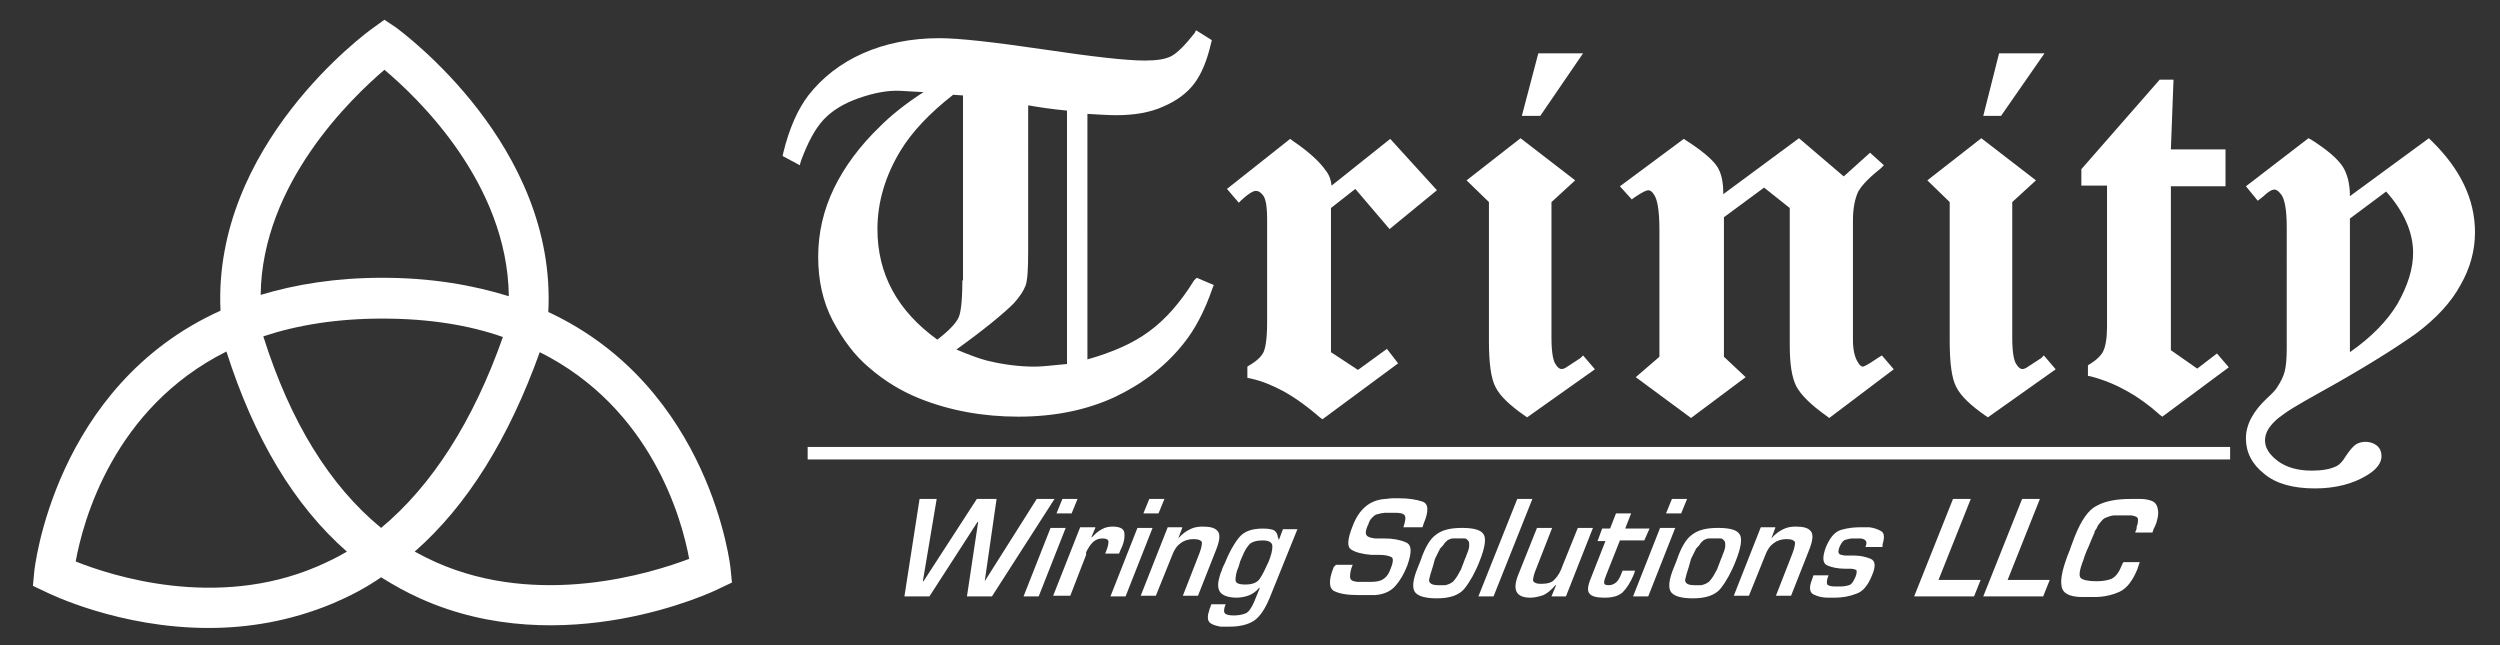
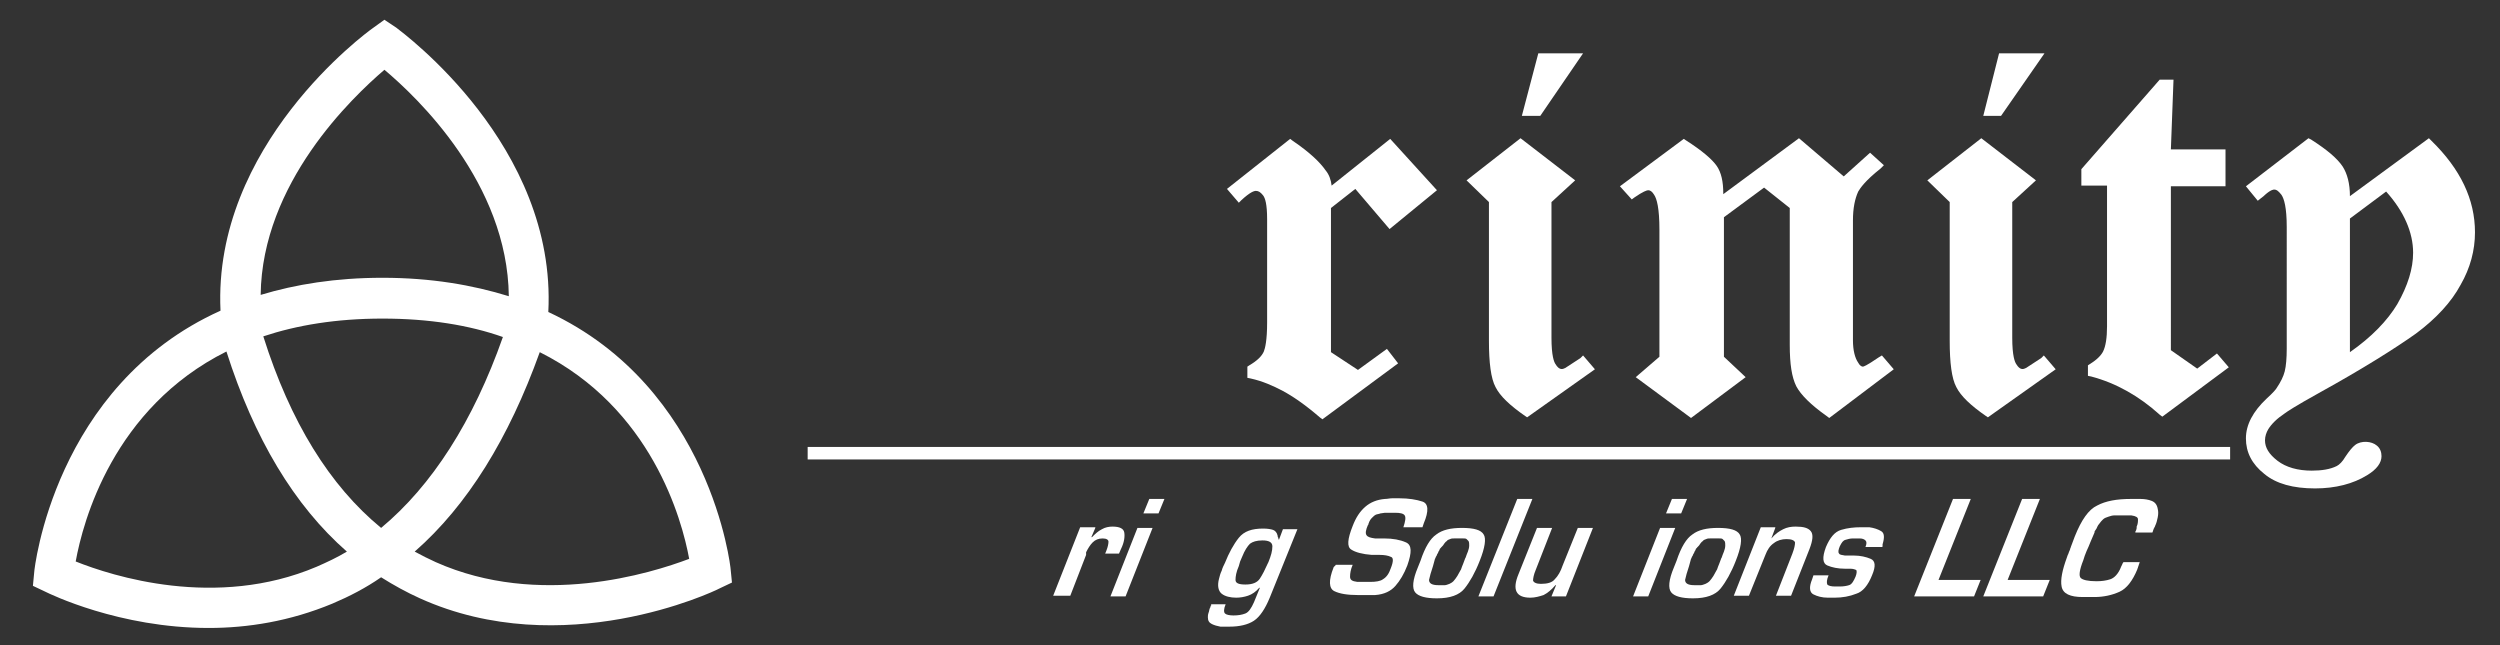
<svg xmlns="http://www.w3.org/2000/svg" version="1.1" id="Layer_1" x="0px" y="0px" width="379.8px" height="98px" viewBox="0 0 379.8 98" style="enable-background:new 0 0 379.8 98;" xml:space="preserve">
  <rect x="0" y="0" width="379.8" height="98" fill="#333333" stroke="none" />
  <style type="text/css">
	.st0{fill:#FFFFFF;}
</style>
  <g>
    <g>
      <g>
-         <path class="st0" d="M181.4,42.6c-2.1,3.4-4.4,6-6.9,7.8c-2.3,1.7-5.4,3.1-9.3,4.2V17.3c1.7,0.1,3.2,0.2,4.4,0.2     c2.7,0,5.1-0.4,7.1-1.3c2.1-0.9,3.7-2.1,4.8-3.6c1.1-1.5,1.9-3.5,2.5-6.1l0.1-0.4l-2.4-1.5L181.5,5c-1.4,1.8-2.6,3-3.5,3.5     c-0.9,0.5-2.3,0.7-4.1,0.7c-2.8,0-8-0.6-15.4-1.7c-7.5-1.1-12.8-1.7-15.8-1.7c-4.3,0-8.2,0.8-11.6,2.3c-3.4,1.5-6.2,3.7-8.3,6.4     c-1.6,2.1-2.9,5-3.8,8.7l-0.1,0.5l2.6,1.4l0.2-0.7c1-2.7,2.1-4.8,3.4-6.2c1.3-1.4,3.1-2.5,5.4-3.3c2.3-0.8,4.4-1.2,6.3-1.1     l3.5,0.2c-2.8,1.8-5,3.6-6.6,5.2c-3.1,3-5.4,6.1-7,9.4c-1.6,3.3-2.4,6.8-2.4,10.4c0,3.6,0.7,6.8,2.2,9.7c1.5,2.8,3.3,5.3,5.6,7.2     c2.3,2,4.8,3.5,7.5,4.6c4.7,1.9,9.8,2.8,15.1,2.8c5.5,0,10.4-1,14.7-3c4.2-2,7.7-4.7,10.4-8.1c1.7-2.1,3.2-4.9,4.4-8.4l0.2-0.5     l-2.6-1.1L181.4,42.6z M146.2,42.6c0,3.6-0.3,5.1-0.6,5.7c-0.3,0.6-1,1.6-3.2,3.3c-6.1-4.4-9.1-10-9.1-16.8     c0-4.1,1.2-8.1,3.5-11.9c1.7-2.8,4.4-5.7,8-8.5l1.5,0.1V42.6z M162.1,16.8v38.5c-2.2,0.2-3.8,0.4-4.9,0.4c-2.3,0-4.7-0.3-7.2-0.9     c-1.2-0.3-2.8-0.9-4.7-1.7c4.3-3.1,7.2-5.5,8.7-7c0.9-1,1.5-1.9,1.8-2.7c0.3-0.8,0.4-2.5,0.4-5.3V16     C157.9,16.3,159.9,16.6,162.1,16.8z" />
        <path class="st0" d="M205.9,28.7l5.2,6.1l7.2-5.9l-7.1-7.8l-8.9,7.1c-0.1-0.9-0.4-1.7-0.9-2.3c-0.9-1.3-2.5-2.8-5-4.5l-0.4-0.3     l-9.6,7.6l1.8,2.1l0.4-0.4c1.3-1.2,1.9-1.4,2.2-1.4c0.4,0,0.7,0.2,1.1,0.7c0.3,0.4,0.6,1.3,0.6,3.6v15.7c0,2.7-0.3,3.9-0.5,4.4     c-0.3,0.7-1,1.4-2.2,2.1l-0.3,0.2v1.7l0.5,0.1c1.8,0.4,3.4,1.1,4.9,1.9c1.5,0.8,3.4,2.1,5.6,4l0.4,0.3l11.5-8.5l-1.7-2.2     l-4.4,3.2l-4.1-2.7V31.6L205.9,28.7z" />
        <path class="st0" d="M240.1,54.4c-1.2,0.8-2,1.3-2.3,1.5c-0.4,0.2-0.9,0.4-1.5-0.6c-0.2-0.3-0.6-1.2-0.6-4V30.7l3.6-3.3l-8.3-6.4     l-8.2,6.4l3.4,3.3v21.1c0,3.3,0.3,5.7,1,7c0.7,1.4,2.2,2.8,4.5,4.4l0.3,0.2l10.3-7.3l-1.8-2.1L240.1,54.4z" />
        <polygon class="st0" points="240.5,8.1 233.7,8.1 231.2,17.6 234,17.6    " />
        <path class="st0" d="M285.4,54.3c-1.9,1.3-2.3,1.4-2.4,1.4c-0.2,0-0.5-0.2-0.7-0.6c-0.5-0.7-0.8-1.9-0.8-3.4V33.5     c0-1.9,0.3-3.3,0.8-4.4c0.3-0.5,1-1.6,3.4-3.5l0.5-0.5l-2.1-1.9l-4,3.6l-6.8-5.8l-11.5,8.5v-0.1c0-1.8-0.3-3.2-1-4.2     c-0.7-1-2.2-2.3-4.7-3.9l-0.3-0.2l-9.7,7.2l1.8,2l0.4-0.3c1.3-0.9,1.9-1.1,2.1-1.1c0.3,0,0.6,0.2,0.9,0.7c0.4,0.6,0.8,2,0.8,5.3     v19.3l-3.6,3.1l8.4,6.2l8.3-6.2l-3.3-3.1V33l6.1-4.5l3.9,3.1v20.8c0,2.9,0.3,4.9,1,6.3c0.7,1.3,2.2,2.8,4.6,4.5l0.4,0.3l9.8-7.4     l-1.8-2.1L285.4,54.3z" />
        <polygon class="st0" points="310.6,8.1 303.7,8.1 301.3,17.6 304,17.6    " />
        <path class="st0" d="M310.1,54.4c-1.2,0.8-2,1.3-2.3,1.5c-0.4,0.2-0.9,0.4-1.5-0.6c-0.2-0.3-0.6-1.2-0.6-4V30.7l3.6-3.3l-8.3-6.4     l-8.2,6.4l3.4,3.3v21.1c0,3.3,0.3,5.7,1,7c0.7,1.4,2.2,2.8,4.5,4.4l0.3,0.2l10.3-7.3l-1.8-2.1L310.1,54.4z" />
        <path class="st0" d="M333.8,56l-4-2.8V28.3h8.3v-5.6h-8.3l0.4-10.6h-2.1l-11.9,13.6v2.5h3.9v21.4c0,1.7-0.2,3-0.6,3.8     c-0.3,0.6-1,1.3-2,1.9l-0.3,0.2v1.6l0.5,0.1c3.8,1,7.3,3,10.4,5.8l0.4,0.3l10.1-7.5l-1.8-2.1L333.8,56z" />
        <path class="st0" d="M369.4,21.4L369,21l-12,8.8c0-1.9-0.4-3.4-1.1-4.5c-0.8-1.2-2.3-2.5-4.8-4.1l-0.4-0.2l-9.5,7.3l1.8,2.2     l0.5-0.4c0.3-0.2,0.5-0.4,0.6-0.5c0.9-0.8,1.3-0.8,1.4-0.8c0.4,0,0.7,0.3,1.1,0.8c0.4,0.6,0.8,1.9,0.8,4.9V53     c0,1.4-0.1,2.6-0.3,3.4c-0.2,0.8-0.6,1.6-1.2,2.5c-0.1,0.2-0.5,0.7-1.6,1.7c-2,1.9-3.1,3.9-3.1,6c0,2.1,0.9,3.9,2.8,5.4     c1.8,1.5,4.4,2.2,7.7,2.2c3.1,0,5.8-0.7,7.9-2c1.5-0.9,2.2-1.9,2.2-2.9c0-0.6-0.2-1.2-0.7-1.6c-0.8-0.7-2.4-0.8-3.3-0.1     c-0.4,0.3-0.9,0.9-1.5,1.8c-0.4,0.7-0.9,1.2-1.3,1.4c-1,0.5-2.3,0.7-3.8,0.7c-2.1,0-3.9-0.5-5.2-1.5c-1.3-1-1.9-2-1.9-3.1     c0-0.6,0.2-1.2,0.5-1.7c0.5-0.8,1.3-1.6,2.5-2.4c0.4-0.3,1.6-1.1,5.2-3.1c6.7-3.7,11.6-6.8,14.7-9c3.1-2.3,5.4-4.8,6.8-7.4     c1.5-2.6,2.2-5.3,2.2-8C376,30.3,373.8,25.7,369.4,21.4z M366.6,38.4c0,2.4-0.8,5-2.4,7.8c-1.5,2.5-3.9,5-7.2,7.3V33.2l5.5-4.1     C365.2,32.1,366.6,35.3,366.6,38.4z" />
      </g>
    </g>
    <g>
-       <path class="st0" d="M150.7,90.6h-3.8l1.7-11.3h-0.1l-7.3,11.3h-3.8l2.3-14.8h2.6l-2.1,12.5h0.1l8.1-12.5h3l-1.8,12.5l7.9-12.5    h2.7L150.7,90.6z" />
-       <path class="st0" d="M157.8,90.6h-2.3l4.1-10.4h2.3L157.8,90.6z M162.8,78h-2.3l0.9-2.2h2.3L162.8,78z" />
      <path class="st0" d="M166.4,80.2l-0.6,1.4h0.1c0.5-0.5,0.9-0.9,1.5-1.2c0.5-0.3,1.1-0.4,1.6-0.4c1.1,0,1.7,0.3,1.8,0.9    c0.1,0.6,0,1.5-0.5,2.5l-0.3,0.7h-2.1l0.2-0.5c0.2-0.5,0.3-1,0.3-1.3c0-0.3-0.3-0.5-0.9-0.5c-0.6,0-1.1,0.2-1.5,0.6    c-0.4,0.4-0.7,0.9-1,1.5c0,0,0,0.1,0,0.1c0,0,0,0.1,0,0.1c0,0,0,0.1,0,0.1c0,0,0,0.1,0,0.1l-2.4,6.2H160l4.1-10.4H166.4z" />
      <path class="st0" d="M171,90.6h-2.3l4.1-10.4h2.3L171,90.6z M176,78h-2.3l0.9-2.2h2.3L176,78z" />
-       <path class="st0" d="M179.6,80.2l-0.6,1.6c0.6-0.7,1.2-1.1,1.8-1.4c0.6-0.3,1.2-0.4,1.9-0.4c1.2,0,1.9,0.2,2.3,0.7    c0.4,0.5,0.3,1.4-0.2,2.7l-2.8,7.1h-2.3l2.5-6.4c0.3-0.8,0.4-1.3,0.4-1.7c-0.1-0.3-0.5-0.5-1.3-0.5c-0.7,0-1.4,0.2-1.9,0.6    c-0.6,0.4-1,1-1.3,1.8l-2.5,6.2h-2.3l4.1-10.4H179.6z" />
      <path class="st0" d="M192.9,90.8c-0.7,1.7-1.5,2.9-2.4,3.5c-0.9,0.6-2.2,0.9-3.7,0.9c-0.2,0-0.4,0-0.7,0c-0.2,0-0.5,0-0.7,0    c-0.5-0.1-0.9-0.2-1.3-0.4c-0.4-0.2-0.6-0.5-0.6-1c0-0.2,0-0.4,0.1-0.7c0.1-0.2,0.1-0.5,0.2-0.7c0-0.1,0.1-0.1,0.1-0.2    c0-0.1,0-0.2,0.1-0.2c0,0,0-0.1,0-0.1c0,0,0-0.1,0-0.1l2.2,0c-0.3,0.7-0.3,1.2-0.1,1.4c0.2,0.2,0.7,0.3,1.3,0.3    c0.7,0,1.3-0.1,1.8-0.3c0.5-0.2,0.9-0.8,1.3-1.7l0.9-2.2h-0.1c-0.5,0.6-1.1,1-1.7,1.2c-0.6,0.2-1.2,0.3-1.8,0.3    c-0.9,0-1.7-0.2-2.2-0.6c-0.5-0.4-0.7-1.2-0.4-2.3c0.1-0.4,0.2-0.8,0.4-1.2c0.1-0.4,0.3-0.8,0.5-1.2c0.6-1.5,1.3-2.8,2.1-3.8    c0.8-1,2-1.4,3.7-1.4c0.7,0,1.2,0.1,1.5,0.2c0.3,0.1,0.6,0.4,0.7,0.9c0,0.1,0,0.2,0.1,0.3c0,0.1,0,0.2,0.1,0.3l0.6-1.6h2.2    L192.9,90.8z M188.2,86c-0.4,0.9-0.5,1.6-0.5,2.1c0,0.5,0.5,0.7,1.5,0.7c1.1,0,1.8-0.3,2.2-0.9c0.4-0.6,0.8-1.4,1.2-2.3l0.1-0.2    c0.4-1,0.6-1.7,0.6-2.4c0-0.6-0.5-0.9-1.5-0.9c-0.9,0-1.5,0.2-1.9,0.5c-0.4,0.4-0.8,1-1.2,2l-0.3,0.7L188.2,86z" />
      <path class="st0" d="M213.2,80.1c0.3-0.9,0.4-1.5,0.2-1.8c-0.2-0.3-0.7-0.4-1.5-0.4h-0.7c-0.1,0-0.3,0-0.4,0s-0.3,0-0.4,0    c-0.2,0-0.5,0.1-0.7,0.1c-0.2,0.1-0.5,0.1-0.7,0.2c-0.2,0.1-0.4,0.3-0.6,0.5c-0.2,0.2-0.3,0.4-0.4,0.6c0,0.1-0.1,0.2-0.1,0.3    c0,0.1-0.1,0.2-0.1,0.2c-0.3,0.7-0.4,1.2-0.2,1.5s0.6,0.4,1.3,0.5c0.1,0,0.1,0,0.2,0c0.1,0,0.1,0,0.2,0c0.2,0,0.3,0,0.5,0    c0.2,0,0.3,0,0.5,0c1.3,0,2.4,0.2,3.3,0.6c0.9,0.4,0.9,1.5,0.2,3.5c-0.5,1.3-1.1,2.3-1.8,3.1c-0.7,0.8-1.7,1.3-3.1,1.4    c-0.2,0-0.4,0-0.7,0c-0.2,0-0.4,0-0.6,0c-0.2,0-0.4,0-0.7,0c-0.2,0-0.4,0-0.6,0c-1.6,0-2.8-0.2-3.6-0.6c-0.8-0.4-0.9-1.6-0.1-3.6    c0,0,0-0.1,0.1-0.1c0-0.1,0-0.1,0.1-0.1c0,0,0-0.1,0.1-0.1c0-0.1,0-0.1,0.1-0.1h2.5c-0.3,0.7-0.4,1.3-0.4,1.8    c0,0.5,0.3,0.7,1.1,0.8c0.3,0,0.7,0,1,0s0.7,0,1,0c0.8,0,1.5-0.1,1.9-0.4c0.5-0.3,0.9-0.8,1.2-1.7c0.4-1,0.4-1.6,0-1.7    c-0.4-0.2-1-0.3-1.7-0.3c-0.1,0-0.3,0-0.4,0c-0.1,0-0.3,0-0.4,0c-0.1,0-0.1,0-0.2,0c-0.1,0-0.1,0-0.2,0c-1.4-0.1-2.5-0.4-3.1-0.8    c-0.7-0.4-0.6-1.6,0.2-3.6c0.5-1.3,1.1-2.2,1.9-2.9c0.8-0.7,1.8-1.1,3-1.2c0.4,0,0.7-0.1,1.1-0.1c0.4,0,0.7,0,1.1,0    c1.4,0,2.6,0.2,3.5,0.5c0.9,0.3,1,1.4,0.2,3.3l-0.2,0.6H213.2z" />
      <path class="st0" d="M218.2,81.2c0.9-0.7,2.2-1,3.9-1c1.8,0,2.9,0.3,3.3,1c0.4,0.6,0.2,2-0.6,4c-0.7,1.8-1.5,3.2-2.3,4.2    c-0.8,1-2.2,1.5-4.2,1.5c-1.7,0-2.8-0.3-3.3-0.9c-0.5-0.6-0.4-1.9,0.4-3.8l0.4-1C216.5,83.1,217.3,81.8,218.2,81.2z M217.7,86    c-0.3,0.9-0.5,1.6-0.6,2.1c0,0.5,0.4,0.8,1.4,0.8h0.3c0.1,0,0.2,0,0.3,0c0.1,0,0.2,0,0.4,0c0.2,0,0.4-0.1,0.7-0.2    c0.2-0.1,0.4-0.2,0.6-0.4c0.2-0.2,0.4-0.5,0.6-0.8c0.2-0.3,0.3-0.6,0.5-0.9c0.1-0.1,0.1-0.3,0.2-0.5c0.1-0.2,0.1-0.3,0.2-0.5    l0.3-0.8c0.1-0.1,0.1-0.3,0.2-0.5c0.1-0.2,0.1-0.3,0.2-0.5c0.1-0.3,0.2-0.6,0.2-0.9c0-0.3,0-0.5-0.1-0.7c-0.1-0.1-0.2-0.2-0.3-0.3    c-0.1-0.1-0.3-0.1-0.5-0.1c-0.1,0-0.2,0-0.2,0c-0.1,0-0.1,0-0.2,0h-0.6c-0.1,0-0.1,0-0.2,0c-0.1,0-0.2,0-0.2,0    c-0.2,0-0.4,0-0.6,0.1c-0.2,0.1-0.4,0.1-0.5,0.3c-0.2,0.1-0.3,0.3-0.4,0.4c-0.1,0.2-0.2,0.3-0.4,0.5c0,0-0.1,0.1-0.1,0.1    c0,0,0,0.1-0.1,0.1c-0.1,0.1-0.1,0.3-0.2,0.4c-0.1,0.1-0.1,0.3-0.2,0.4c-0.1,0.1-0.1,0.3-0.2,0.4c-0.1,0.1-0.1,0.3-0.2,0.4    L217.7,86z" />
      <path class="st0" d="M226.9,90.6h-2.3l5.9-14.8h2.3L226.9,90.6z" />
      <path class="st0" d="M237.9,90.6h-2.2l0.7-1.7h-0.1c-0.6,0.7-1.2,1.2-1.8,1.5c-0.6,0.2-1.3,0.4-2,0.4c-1.1,0-1.8-0.3-2.1-0.9    c-0.3-0.6-0.2-1.5,0.3-2.7l2.8-7h2.3l-2.5,6.4c-0.3,0.7-0.4,1.3-0.4,1.6c0.1,0.3,0.5,0.5,1.2,0.5c1,0,1.7-0.2,2.1-0.7    c0.5-0.5,0.9-1.2,1.2-2.1l2.3-5.7h2.3L237.9,90.6z" />
-       <path class="st0" d="M249.8,82.1h-3.7l-2.1,5.3c-0.2,0.5-0.3,0.8-0.3,1.1c0,0.3,0.2,0.4,0.7,0.4c0.5,0,0.9-0.2,1.2-0.5    c0.3-0.3,0.5-0.7,0.7-1.2l0.2-0.5h1.9c0,0.1-0.1,0.2-0.1,0.3c0,0.1-0.1,0.2-0.1,0.3c-0.5,1.2-1.1,2.1-1.7,2.7    c-0.7,0.6-1.6,0.8-2.8,0.8c-1.1,0-1.9-0.2-2.2-0.6c-0.4-0.4-0.3-1.2,0.2-2.4l2.2-5.6h-1.2l0.7-1.9h1.2l0.9-2.3h2.3l-0.9,2.3h3.7    L249.8,82.1z" />
      <path class="st0" d="M250.4,90.6h-2.3l4.1-10.4h2.3L250.4,90.6z M255.4,78h-2.3l0.9-2.2h2.3L255.4,78z" />
      <path class="st0" d="M257.1,81.2c0.9-0.7,2.2-1,3.9-1c1.8,0,2.9,0.3,3.3,1c0.4,0.6,0.2,2-0.6,4c-0.7,1.8-1.5,3.2-2.3,4.2    c-0.8,1-2.2,1.5-4.2,1.5c-1.7,0-2.8-0.3-3.3-0.9c-0.5-0.6-0.4-1.9,0.4-3.8l0.4-1C255.4,83.1,256.2,81.8,257.1,81.2z M256.6,86    c-0.3,0.9-0.5,1.6-0.6,2.1c0,0.5,0.4,0.8,1.4,0.8h0.3c0.1,0,0.2,0,0.3,0c0.1,0,0.2,0,0.4,0c0.2,0,0.4-0.1,0.7-0.2    c0.2-0.1,0.4-0.2,0.6-0.4c0.2-0.2,0.4-0.5,0.6-0.8c0.2-0.3,0.3-0.6,0.5-0.9c0.1-0.1,0.1-0.3,0.2-0.5c0.1-0.2,0.1-0.3,0.2-0.5    l0.3-0.8c0.1-0.1,0.1-0.3,0.2-0.5c0.1-0.2,0.1-0.3,0.2-0.5c0.1-0.3,0.2-0.6,0.2-0.9c0-0.3,0-0.5-0.1-0.7c-0.1-0.1-0.2-0.2-0.3-0.3    c-0.1-0.1-0.3-0.1-0.5-0.1c-0.1,0-0.2,0-0.2,0c-0.1,0-0.1,0-0.2,0h-0.6c-0.1,0-0.1,0-0.2,0s-0.2,0-0.2,0c-0.2,0-0.4,0-0.6,0.1    c-0.2,0.1-0.4,0.1-0.5,0.3c-0.2,0.1-0.3,0.3-0.4,0.4c-0.1,0.2-0.2,0.3-0.4,0.5c0,0-0.1,0.1-0.1,0.1c0,0,0,0.1-0.1,0.1    c-0.1,0.1-0.1,0.3-0.2,0.4c-0.1,0.1-0.1,0.3-0.2,0.4c-0.1,0.1-0.1,0.3-0.2,0.4c-0.1,0.1-0.1,0.3-0.2,0.4L256.6,86z" />
      <path class="st0" d="M269.7,80.2l-0.6,1.6c0.6-0.7,1.2-1.1,1.8-1.4c0.6-0.3,1.2-0.4,1.9-0.4c1.2,0,1.9,0.2,2.3,0.7    c0.4,0.5,0.3,1.4-0.2,2.7l-2.8,7.1h-2.3l2.5-6.4c0.3-0.8,0.4-1.3,0.4-1.7c-0.1-0.3-0.5-0.5-1.3-0.5c-0.7,0-1.4,0.2-1.9,0.6    c-0.6,0.4-1,1-1.3,1.8l-2.5,6.2h-2.3l4.1-10.4H269.7z" />
      <path class="st0" d="M283.4,83.1c0.2-0.5,0.2-0.8,0-1c-0.2-0.2-0.5-0.3-0.9-0.3c-0.1,0-0.2,0-0.2,0s-0.2,0-0.2,0    c-0.1,0-0.2,0-0.3,0s-0.2,0-0.3,0c-0.4,0-0.8,0.1-1.1,0.2c-0.4,0.1-0.6,0.4-0.9,1c-0.2,0.5-0.3,0.9-0.1,1.1    c0.1,0.2,0.4,0.2,0.9,0.3c0.1,0,0.3,0,0.5,0c0.2,0,0.3,0,0.5,0c0.1,0,0.1,0,0.2,0c0.1,0,0.1,0,0.2,0c0.9,0,1.8,0.2,2.5,0.5    c0.7,0.3,0.8,1.1,0.2,2.5c-0.6,1.5-1.4,2.5-2.4,2.8c-1,0.4-2.1,0.6-3.3,0.6c-0.2,0-0.3,0-0.5,0s-0.3,0-0.5,0    c-0.9,0-1.6-0.2-2.2-0.5c-0.6-0.3-0.7-1.1-0.2-2.3l0.2-0.6h2.3c-0.3,0.7-0.3,1.1-0.2,1.4c0.2,0.2,0.6,0.3,1.2,0.3h0.7    c0.6,0,1.1-0.1,1.4-0.2c0.4-0.1,0.7-0.6,1-1.3c0.2-0.5,0.2-0.9,0.1-1c-0.2-0.1-0.5-0.2-0.9-0.2c-0.1,0-0.2,0-0.2,0    c-0.1,0-0.2,0-0.2,0c-0.1,0-0.2,0-0.2,0c-0.1,0-0.2,0-0.2,0c-1.1,0-2-0.2-2.7-0.5c-0.7-0.3-0.8-1.2-0.2-2.8    c0.6-1.4,1.3-2.3,2.3-2.6c1-0.3,2-0.4,3-0.4c0.2,0,0.4,0,0.6,0c0.2,0,0.4,0,0.7,0c0.7,0.1,1.3,0.3,1.8,0.6c0.5,0.3,0.5,1,0.2,2    c0,0,0,0.1,0,0.1c0,0,0,0.1,0,0.1c0,0,0,0.1,0,0.1c0,0,0,0.1-0.1,0.1H283.4z" />
      <path class="st0" d="M294.5,88.1h6.4l-1,2.5h-9.1l5.9-14.8h2.7L294.5,88.1z" />
      <path class="st0" d="M305,88.1h6.4l-1,2.5h-9.1l5.9-14.8h2.7L305,88.1z" />
      <path class="st0" d="M325.1,85.3c0,0.1-0.1,0.2-0.1,0.3c0,0.1-0.1,0.2-0.1,0.3c0,0.1-0.1,0.2-0.1,0.3c0,0.1-0.1,0.2-0.1,0.3    c-0.7,1.7-1.6,2.9-2.7,3.4c-1.1,0.5-2.4,0.8-3.8,0.8l-1.8,0c-1.9,0-3-0.5-3.2-1.6c-0.2-1,0.1-2.5,0.8-4.4c0.1-0.2,0.1-0.4,0.2-0.5    c0.1-0.2,0.1-0.4,0.2-0.5c0-0.1,0.1-0.2,0.1-0.3c0-0.1,0.1-0.2,0.1-0.3c0.1-0.3,0.2-0.5,0.3-0.8c0.1-0.3,0.2-0.5,0.3-0.8    c1-2.5,2.1-4.1,3.4-4.7c1.3-0.7,3-1,5.1-1h0.9c0.1,0,0.2,0,0.3,0c0.1,0,0.2,0,0.3,0c0.6,0,1.2,0.1,1.7,0.3    c0.5,0.2,0.8,0.6,0.9,1.2c0.1,0.4,0.1,0.8,0,1.3c-0.1,0.5-0.2,0.9-0.4,1.3c0,0.1-0.1,0.2-0.1,0.2c0,0.1-0.1,0.2-0.1,0.2    c0,0.1-0.1,0.2-0.1,0.3c0,0.1-0.1,0.2-0.1,0.3h-2.6c0-0.1,0-0.2,0.1-0.3c0-0.1,0.1-0.2,0.1-0.4c0,0,0-0.1,0-0.1c0,0,0,0,0-0.1    c0.2-0.4,0.2-0.8,0.2-1.1c0-0.3-0.3-0.5-1-0.6c-0.2,0-0.4,0-0.6,0c-0.2,0-0.4,0-0.6,0H322c-0.1,0-0.3,0-0.4,0c-0.1,0-0.3,0-0.4,0    c-0.3,0-0.6,0.1-0.9,0.2c-0.3,0.1-0.6,0.2-0.8,0.4c-0.2,0.2-0.4,0.4-0.6,0.7c-0.2,0.2-0.3,0.5-0.4,0.7c-0.1,0.1-0.1,0.2-0.2,0.3    c-0.1,0.1-0.1,0.2-0.1,0.3c-0.1,0.2-0.2,0.5-0.3,0.7c-0.1,0.2-0.2,0.5-0.3,0.7c-0.2,0.5-0.4,1-0.6,1.4c-0.2,0.5-0.4,1-0.5,1.4    c-0.6,1.5-0.7,2.4-0.4,2.7c0.3,0.3,1.1,0.5,2.4,0.5c0.8,0,1.5-0.1,2.1-0.3c0.6-0.2,1.2-0.8,1.6-1.8c0-0.1,0.1-0.2,0.1-0.2    c0-0.1,0.1-0.2,0.1-0.2c0-0.1,0-0.2,0.1-0.2c0-0.1,0.1-0.2,0.1-0.2H325.1z" />
    </g>
    <path class="st0" d="M111,86.5c0-0.3-3-27.6-27.7-39.1C84.6,22.1,61.2,5,60.2,4.2L58.4,3l-1.8,1.3c-1,0.7-24.3,17.8-23.1,42.9   C8.2,58.6,5.2,86.6,5.2,86.9L5,89l1.9,0.9c0.6,0.3,11.2,5.5,24.8,5.5c5.9,0,12.3-1,18.8-3.7c2.6-1.1,5.1-2.4,7.4-4   c1.9,1.2,3.9,2.3,5.9,3.2c21.7,9.8,44.6-1,45.5-1.5l1.9-0.9L111,86.5z M58.4,10.6c5,4.2,18.7,17.2,18.9,34.4   c-5.5-1.7-11.8-2.8-19.2-2.8c-7.1,0-13.2,1-18.5,2.6C39.8,27.8,53.5,14.8,58.4,10.6z M48.1,86.1c-15.3,6.5-31.1,1.4-36.6-0.8   c1.1-6.1,5.7-23.3,22.9-31.9c4.2,13.2,10.3,23.4,18.3,30.4C51.2,84.7,49.7,85.4,48.1,86.1z M57.9,80.2C50.1,73.8,44.1,64.1,40,51.1   c5.1-1.7,11.1-2.7,18.1-2.7c7.1,0,13.2,1,18.3,2.8C71.9,64,65.6,73.8,57.9,80.2z M66.2,85.4c-1.1-0.5-2.1-1-3.2-1.6   c8-7,14.3-17.2,19-30.3c17,8.5,21.6,25.4,22.7,31.4C98.9,87.1,81.9,92.4,66.2,85.4z" />
    <rect x="122.7" y="67.9" class="st0" width="216.1" height="1.9" />
  </g>
</svg>